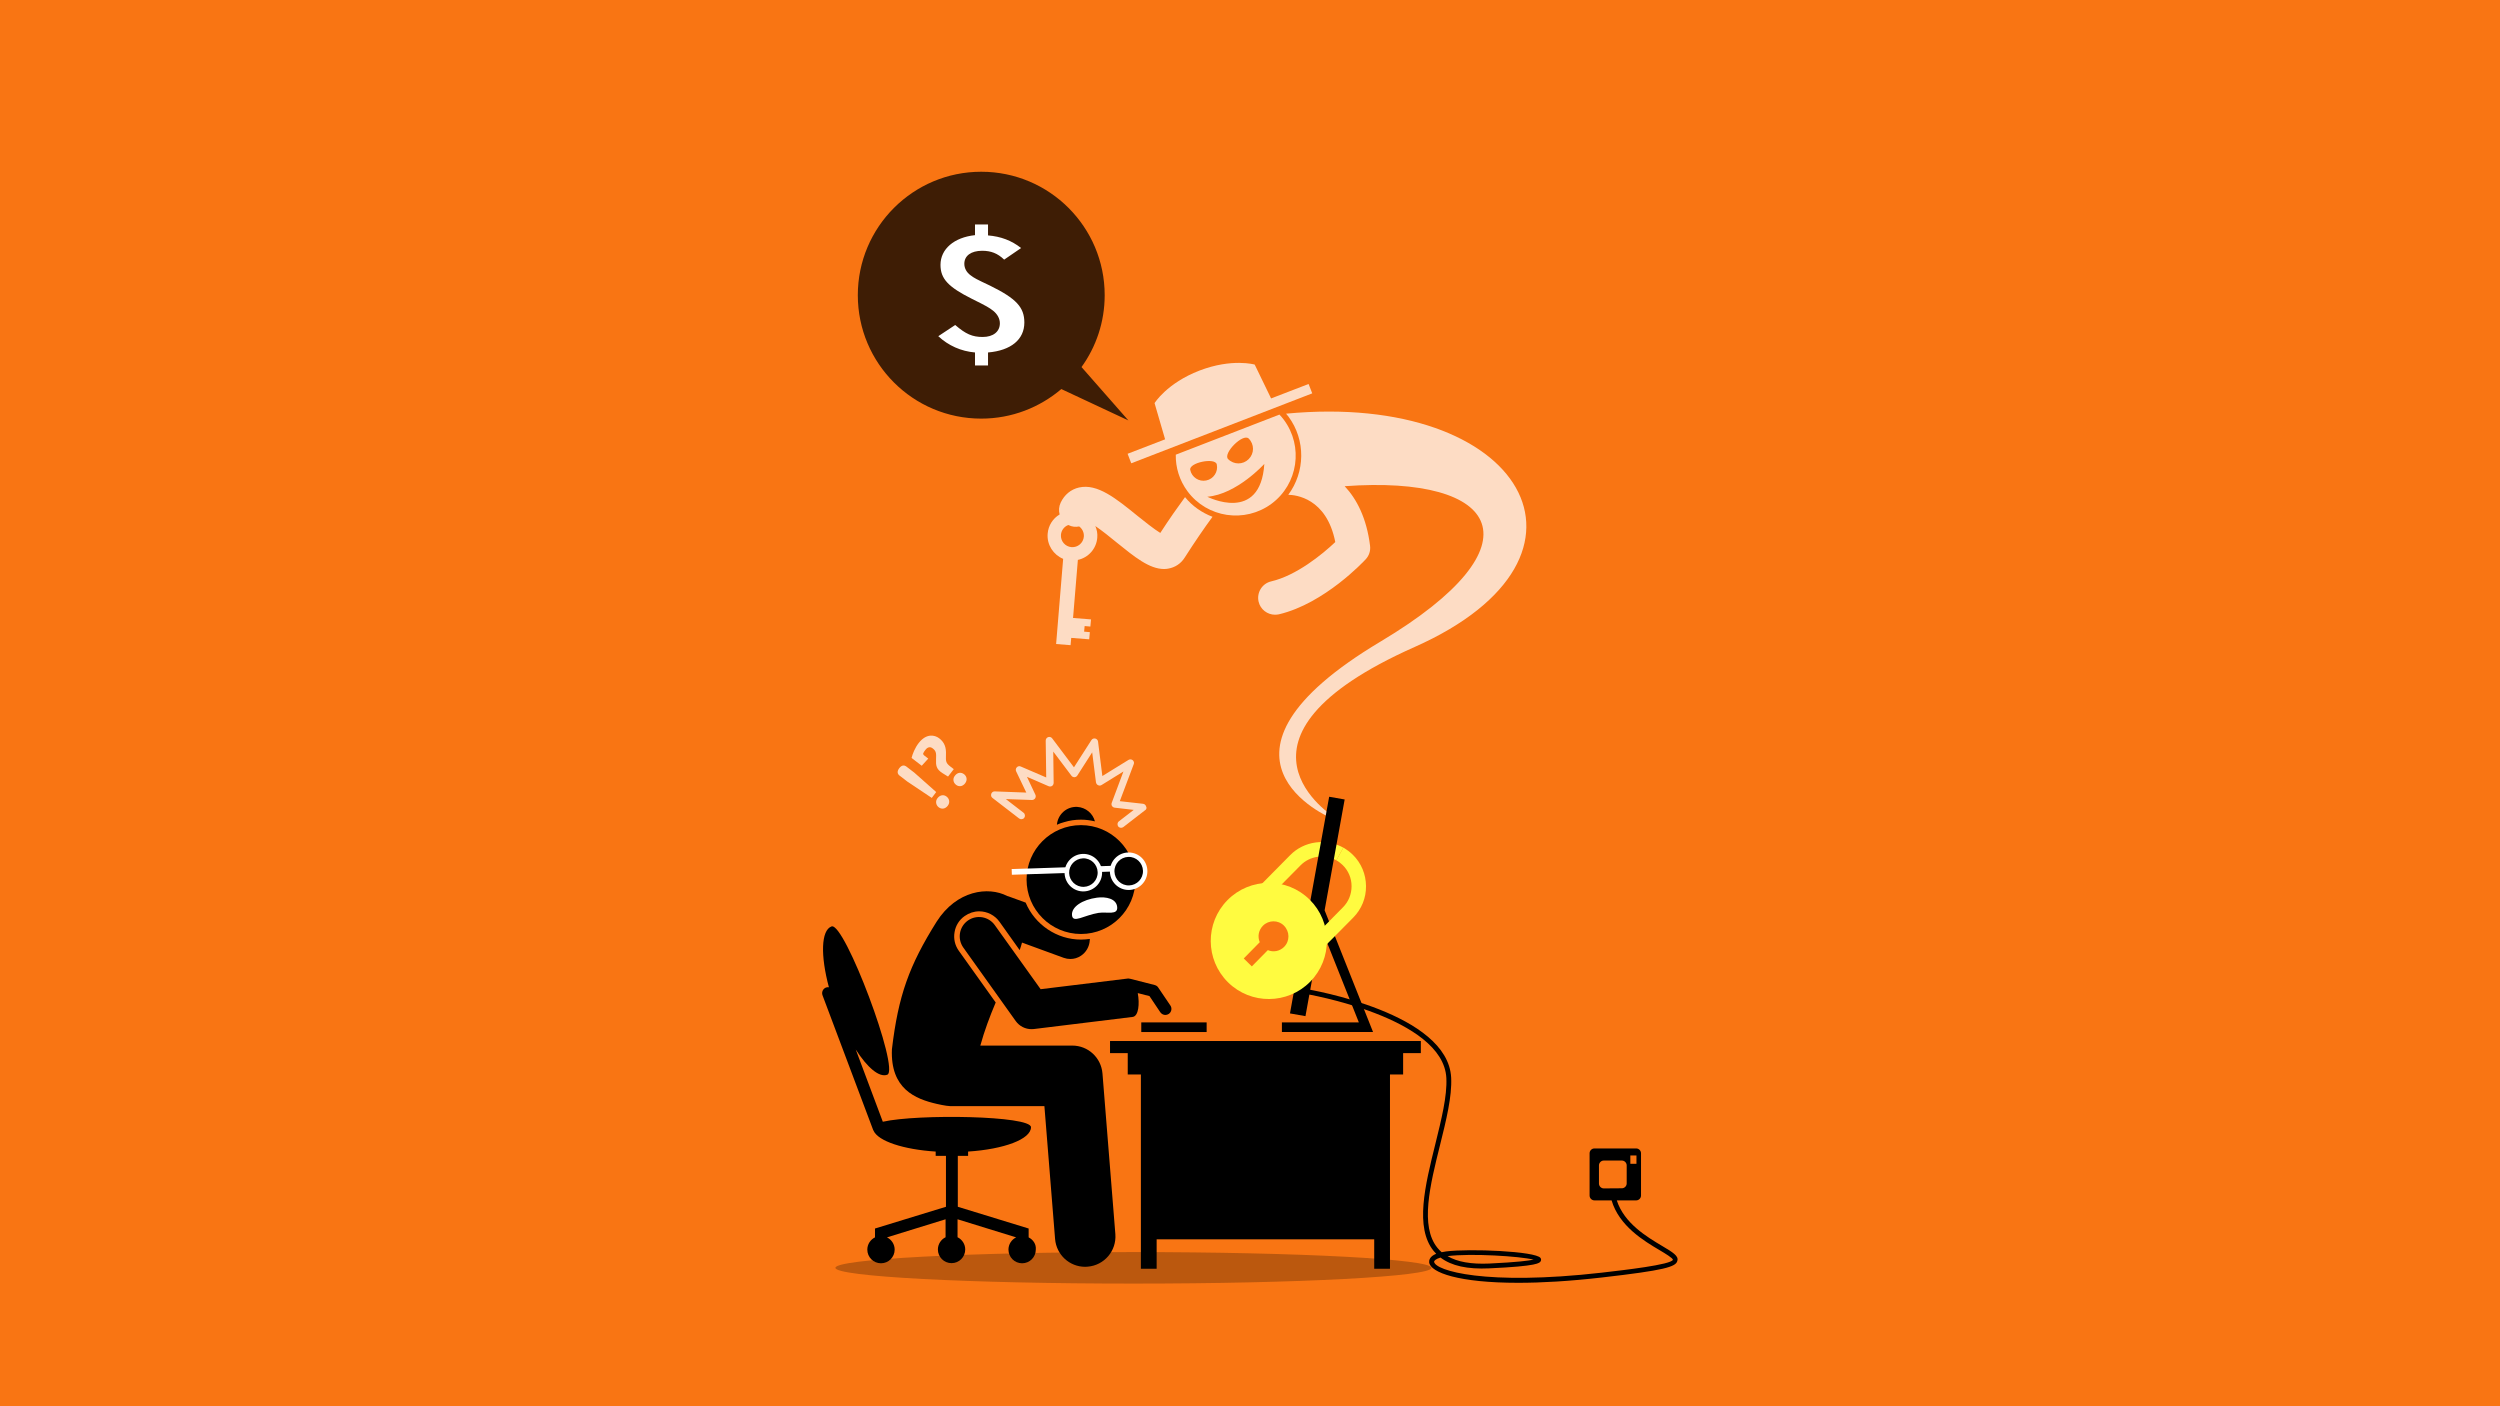
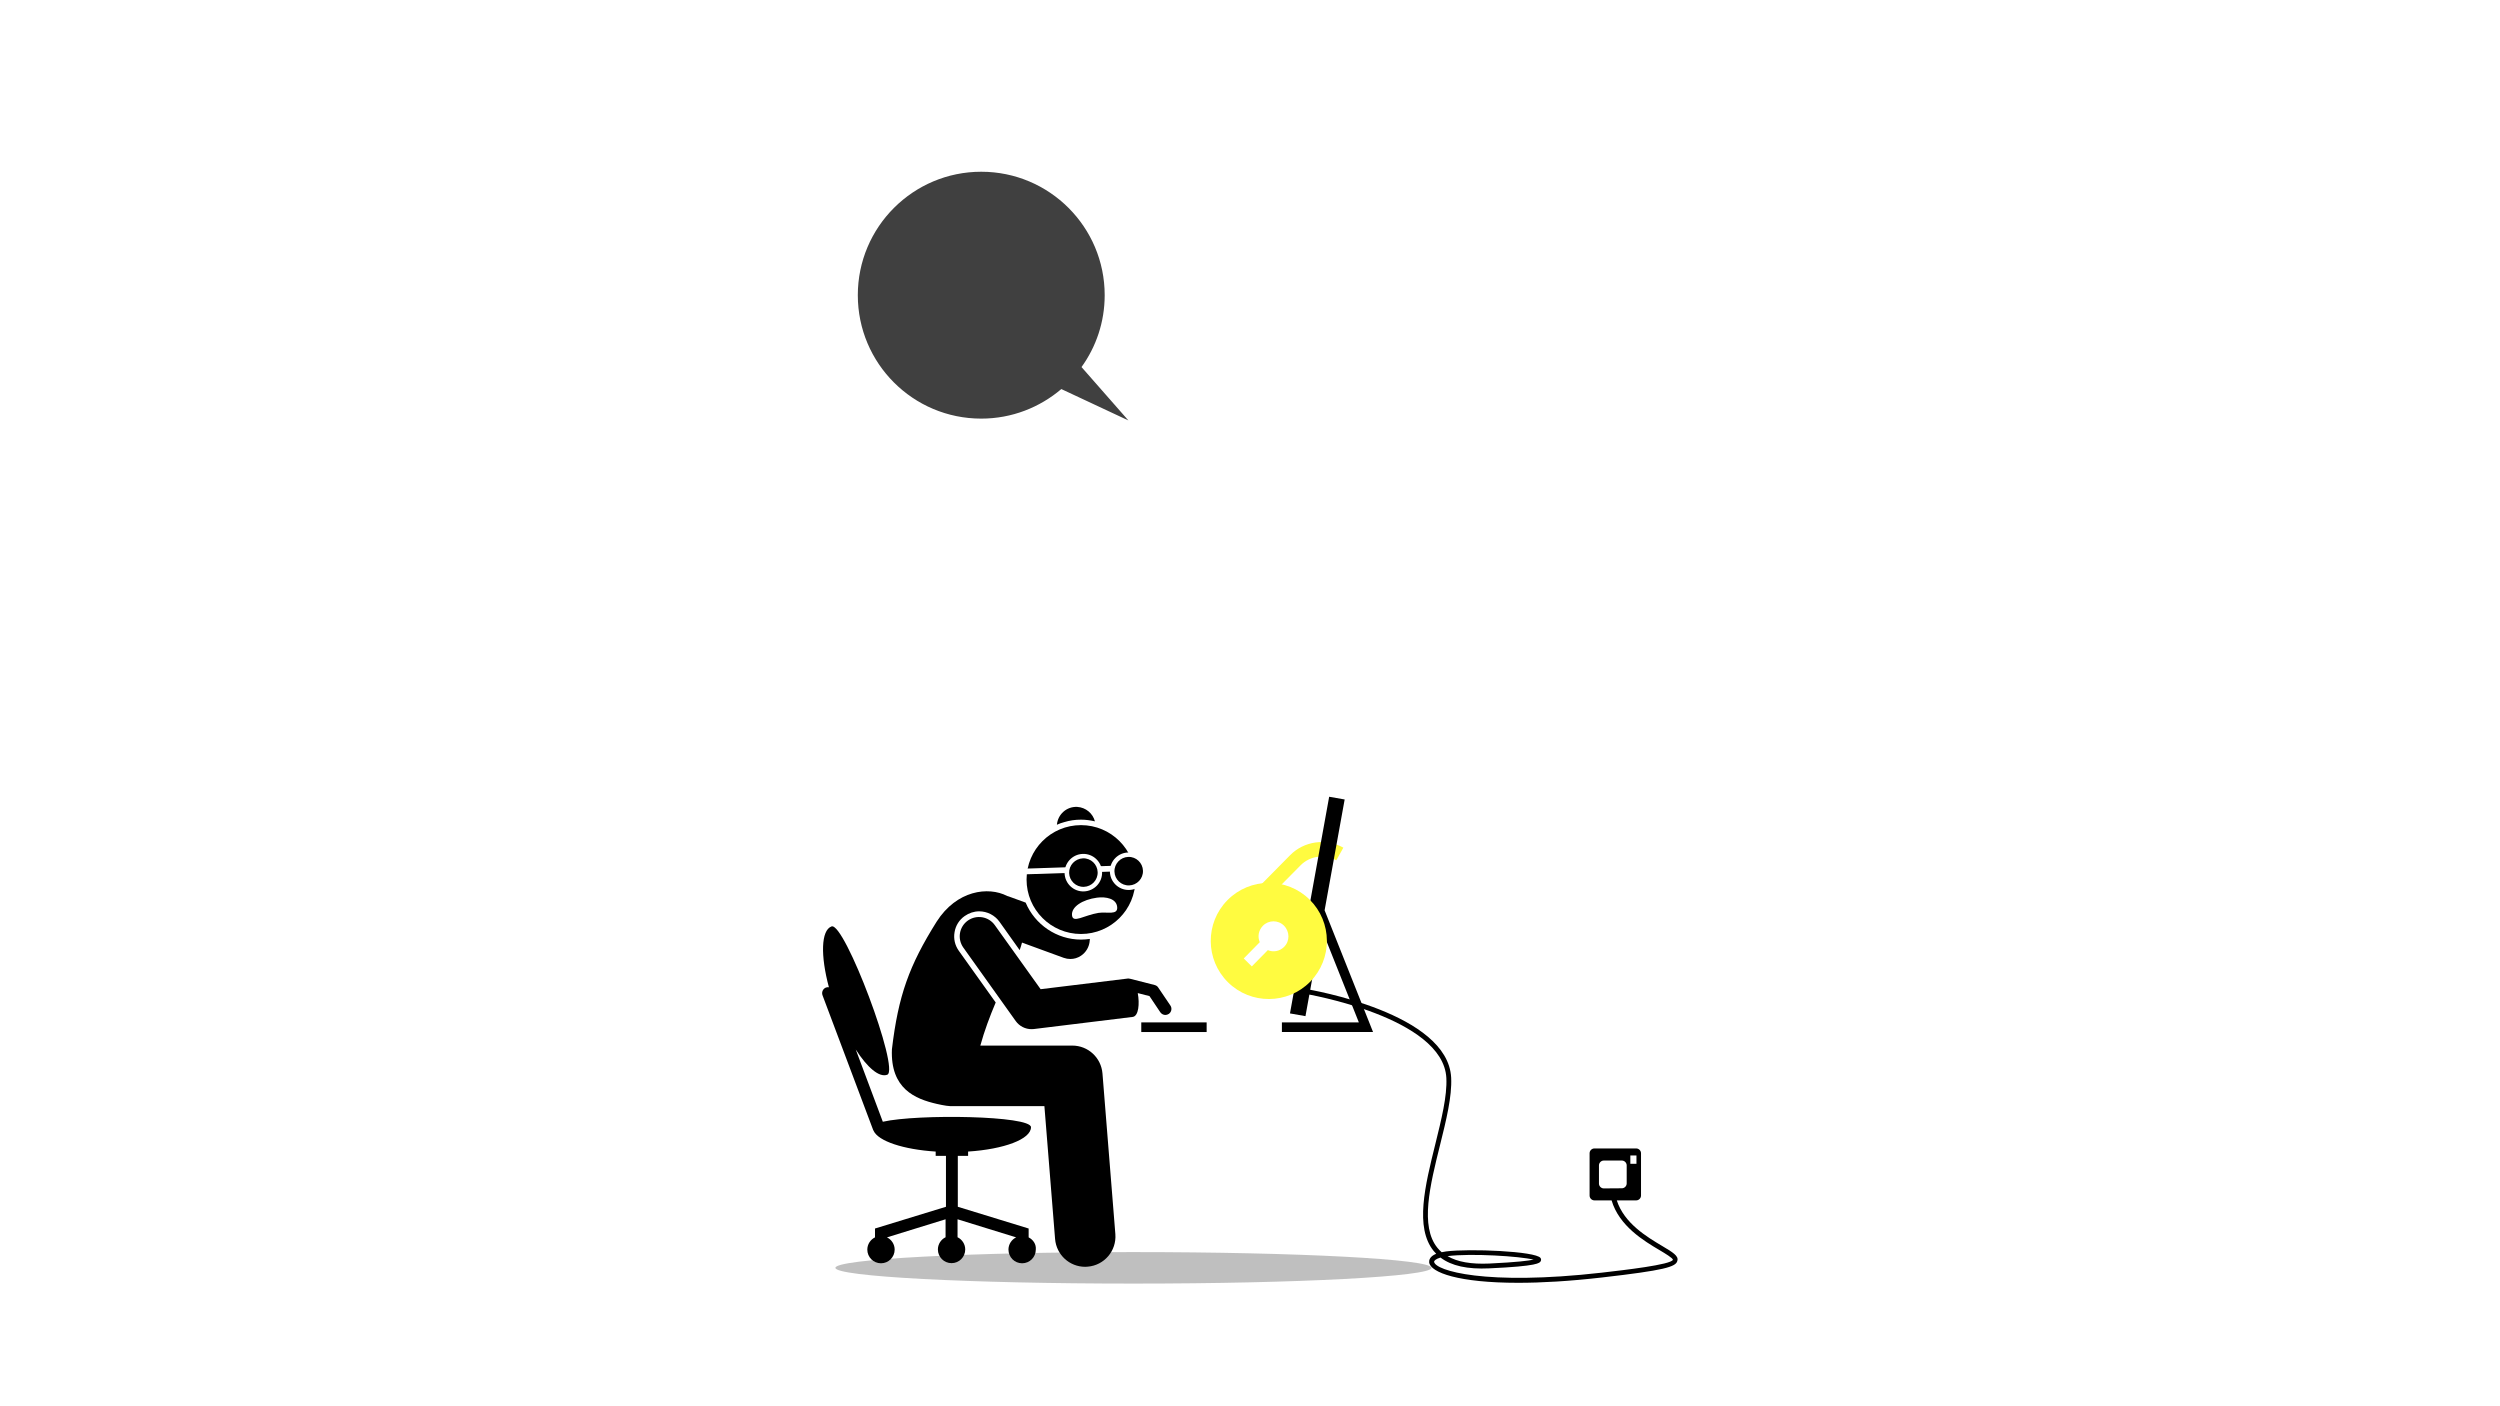
<svg xmlns="http://www.w3.org/2000/svg" version="1.1" id="Layer_1" x="0px" y="0px" viewBox="0 0 1920 1080" style="enable-background:new 0 0 1920 1080;" xml:space="preserve">
  <style type="text/css"> .st0{fill:#F97513;} .st1{opacity:0.25;enable-background:new ;} .st2{opacity:0.75;} .st3{fill:#FFFFFF;} .st4{opacity:0.75;fill:#FFFFFF;enable-background:new ;} .st5{opacity:0.75;enable-background:new ;} .st6{fill:#FFFB40;} </style>
-   <rect y="-97.7" class="st0" width="1923.2" height="1282.1" />
  <g>
    <ellipse class="st1" cx="870.5" cy="973.7" rx="228.9" ry="12.1" />
    <g>
      <g>
        <path d="M830.2,629.5c3.7,0,7.2,0.5,10.7,1.3c-1.6-6.1-7-10.7-13.6-11.1c-8.1-0.4-14.9,5.7-15.6,13.7c1.8-0.8,3.6-1.5,5.6-2 C821.5,630.1,825.8,629.5,830.2,629.5z" />
        <path d="M733.1,715.9c0.8-5,3.6-9.5,7.8-12.4c3.3-2.3,7.1-3.6,11.1-3.6c6.2,0,12,3,15.6,8l15.5,21.8c0.7-1.9,1.3-3.9,1.8-5.8 l32,11.7c1.7,0.6,3.4,0.9,5.1,0.9c2.9,0,5.7-0.8,8.2-2.5c3.9-2.6,6.4-6.9,6.7-11.6l0.1-1.3c-2.2,0.3-4.5,0.5-6.8,0.5 c-18.6,0-35.4-11.5-42.5-28.4l-12.9-4.7c-0.4-0.2-0.8-0.3-1.3-0.4c-14.5-7.5-38.8-4.4-54.2,19.8c-21,33.5-29.4,56.6-34.3,97.9 c-1.3,30.4,17.9,38.2,34.5,42c5.3,1.2,9.7,2,13.4,1.7c0,0,0,0,0.1,0h69.1l8.2,102c1,12.2,11.1,21.4,23.1,21.4 c0.6,0,1.2,0,1.9-0.1c12.8-1,22.3-12.2,21.3-25l-9.9-123.4c-1-12.1-11-21.4-23.2-21.4h-70.6c3.1-11.3,7.3-22.5,11.8-33.1 l-28.4-39.8C733.4,726,732.2,721,733.1,715.9z" />
        <ellipse cx="830.2" cy="675.5" rx="41.8" ry="41.8" />
        <path d="M889.5,758.4c-0.6-1-1.6-1.6-2.7-1.9l-18.8-4.8c-0.1,0-0.1,0-0.2,0c-0.5-0.2-1-0.2-1.5-0.2l-67.1,8.2L764,710.5 c-4.8-6.7-14-8.2-20.7-3.5c-6.7,4.8-8.2,14-3.5,20.7l40.3,56.5c2.8,3.9,7.3,6.2,12.1,6.2c0.6,0,1.2,0,1.8-0.1l75.9-9.3 c4.6-0.6,5.4-10.2,3.9-18.3l9,2.3l8.3,12.4c0.9,1.3,2.4,2.1,3.9,2.1c0.9,0,1.8-0.3,2.6-0.8c2.1-1.4,2.7-4.3,1.3-6.4L889.5,758.4z " />
      </g>
      <path d="M790,950.3v-6.8l-54.4-16.7v-39.1h7.9v-3.3c27.6-1.8,48.3-9.5,48.3-18.7c0-8.9-86.9-10.3-113.8-4.2L657.2,806 c8.9,13.9,18,21.7,24.2,19.4c9.9-3.7-32.9-117.7-42.8-113.9c-8.1,3-8.5,22.5-2,46.7c-0.7-0.1-1.5,0-2.2,0.2 c-2.4,0.9-3.6,3.6-2.7,6l38.8,103.2c0.1,0.3,0.2,0.5,0.4,0.8c3.6,8,22.9,14.4,47.7,16v3.3h7.9v39.1L672,943.5v6.8 c-3.5,1.7-5.9,5.3-5.9,9.4c0,5.8,4.7,10.5,10.5,10.5s10.5-4.7,10.5-10.5c0-4.1-2.4-7.7-5.9-9.4l45-13.9v13.8 c-3.5,1.7-5.9,5.3-5.9,9.4c0,5.8,4.7,10.5,10.5,10.5s10.5-4.7,10.5-10.5c0-4.1-2.4-7.7-5.9-9.4v-13.8l45,13.9 c-3.5,1.7-5.9,5.3-5.9,9.4c0,5.8,4.7,10.5,10.5,10.5s10.5-4.7,10.5-10.5C795.9,955.6,793.5,952.1,790,950.3z" />
      <g class="st2">
        <path class="st3" d="M720,613c2-2.6,4.9-2.9,7-1.2c2.1,1.6,2.8,4.5,0.9,7c-2.1,2.7-5,2.8-7.1,1.1 C718.8,618.3,718.2,615.3,720,613z M690.8,595.6c-1.5-1.2-2.1-3-0.2-5.6c2-2.6,3.9-2.5,5.6-1.2l6,4.6l16.8,14.9l-3.4,4.5 l-18.7-12.5L690.8,595.6z" />
        <path class="st3" d="M710.8,575.8c-0.7,0.9-1.4,1.8-1.7,2.6c-0.3,0.6,0,1.2,0.7,1.8l3.1,2.4l-5,5.5l-7.8-6 c0.7-3,2.6-7.8,5.5-11.5c5.7-7.3,12-6.4,15.7-3.6c4,3.1,5.5,6.8,5.2,12.8c-0.2,5,0,6.3,3.4,8.9l2.6,2l-4.4,5.7l-4.2-2.6 c-4.9-3.1-5.2-5.9-5-10.9c0.1-3.6,0.4-5.9-2.4-8C714.5,573.2,712.4,573.7,710.8,575.8z M733.4,595.7c2-2.6,4.8-2.8,7-1.1 c2,1.5,2.8,4.4,0.8,7s-4.9,2.8-7,1.1C732,601,731.5,598,733.4,595.7z" />
      </g>
      <rect x="776.6" y="665.4" transform="matrix(1 -3.240179e-02 3.240179e-02 1 -21.197 27.175)" class="st3" width="102.5" height="4.4" />
      <g>
        <g>
          <ellipse class="st3" cx="866.8" cy="669.1" rx="14.4" ry="14.4" />
          <path d="M855.9,669.4c0.2,6,5.2,10.8,11.3,10.6c6-0.2,10.8-5.2,10.6-11.3c-0.2-6-5.2-10.8-11.3-10.6 C860.5,658.3,855.7,663.4,855.9,669.4z" />
        </g>
        <g>
          <path class="st3" d="M817.6,670.7c0.3,7.9,6.9,14.2,14.9,13.9c7.9-0.3,14.2-6.9,13.9-14.9c-0.3-7.9-6.9-14.2-14.9-13.9 C823.6,656.1,817.4,662.7,817.6,670.7z" />
          <path d="M821.1,670.5c0.2,6,5.2,10.8,11.3,10.6c6-0.2,10.8-5.2,10.6-11.3c-0.2-6-5.2-10.8-11.3-10.6 C825.6,659.5,820.9,664.5,821.1,670.5z" />
        </g>
      </g>
      <path class="st3" d="M858,696.6c-0.6-6.5-8.6-8.1-15.5-7.2c-11.1,1.5-19.8,7-19.2,13.5s9.2,0,20.3-1.8 C850.3,700.1,858.6,703.1,858,696.6z" />
      <path class="st4" d="M879.7,622.1c0,0-0.1,0.1-0.2,0.1l-16.8,13c-1.2,0.9-3,0.7-3.9-0.5s-0.7-3,0.5-3.9l11.4-8.8l-14.6-1.7 c-0.9-0.1-1.6-0.6-2.1-1.3c-0.4-0.7-0.5-1.6-0.2-2.4l9-24.1L846,602.9c-0.8,0.5-1.8,0.6-2.7,0.1c-0.9-0.4-1.4-1.2-1.6-2.2l-2.9-23 l-11.4,17.8c-0.5,0.8-1.3,1.2-2.2,1.3c-0.9,0-1.8-0.4-2.3-1.1l-14-18.6l0.3,24c0,0.9-0.4,1.8-1.2,2.4c-0.8,0.5-1.8,0.6-2.7,0.2 l-16.6-7.2l6.5,13.8c0.4,0.9,0.3,1.9-0.2,2.7s-1.5,1.3-2.4,1.3l-20.1-0.7l13.6,10.5c1.2,0.9,1.4,2.7,0.5,3.9s-2.7,1.4-3.9,0.5 l-20.5-15.8c-1-0.7-1.3-2-0.9-3.2c0.4-1.1,1.5-1.9,2.7-1.8l24.2,0.9l-7.8-16.3c-0.5-1-0.3-2.3,0.5-3.1c0.8-0.9,2-1.1,3.1-0.6 l19.5,8.4l-0.4-28.3c0-1.2,0.7-2.3,1.9-2.7c1.1-0.4,2.4,0,3.1,1l16.7,22.2l13.4-20.9c0.6-1,1.8-1.5,3-1.2c1.1,0.3,2,1.2,2.1,2.4 l3.3,26.4l20.1-12.4c1-0.6,2.3-0.5,3.2,0.2c0.9,0.8,1.3,2,0.8,3.1L860,615.3l17.8,2c1.1,0.1,2.1,0.9,2.4,2 C880.8,620.3,880.5,621.4,879.7,622.1z" />
    </g>
    <g>
      <g class="st2">
        <path class="st3" d="M910.1,381.8c-5.5,7.5-12,16.7-19,27.5c-4.9-3-12.5-9.1-17.5-13.1c-16.5-13.4-30.8-25-44.9-21.8 c-6.2,1.4-11.2,5.5-14.1,11.6c-1.4,3-1.6,6.2-0.8,9.1c-5.1,3-8.7,8.4-9.2,14.8c-0.7,8.5,4.4,16.2,11.9,19.3l-5.4,65.4l11.1,0.9 l0.5-5.6l13.8,1.1l0.5-5.5l-4.4-0.4l0.4-4.3l4.4,0.4l0.5-5.5l-13.8-1.1l3.7-44.6c8-1.7,14.2-8.5,14.9-17c0.3-3.2-0.3-6.3-1.5-9 c5.3,3.6,11.6,8.7,16.1,12.4c14.1,11.4,25.4,20.6,36.7,20.6c1.1,0,2.2-0.1,3.2-0.3c5.2-0.9,9.7-3.8,12.6-8.4 c8-12.5,15.3-23.1,21.4-31.4C923.1,393.8,915.7,388.7,910.1,381.8z M822.9,420.2c-4.9-0.4-8.5-4.7-8.1-9.5 c0.3-3.5,2.6-6.4,5.7-7.5c0.1,0,0.1,0.1,0.2,0.1c2.6,1.3,5.4,1.6,8.1,1c2.4,1.8,3.8,4.6,3.6,7.8C832,417,827.7,420.6,822.9,420.2 z" />
        <path class="st3" d="M987.7,317.7c0.6,0.7,1.2,1.5,1.8,2.2c13.5,18.2,12.8,42.7-0.1,60.1c5.3,0.1,29.4,2.2,36.1,36.3 c-10,9.5-29.9,25.7-49.2,30.2c-7,1.6-11.3,8.6-9.7,15.6c1.4,6,6.8,10,12.6,10c1,0,2-0.1,3-0.3c35.1-8.3,65.4-40.9,66.7-42.3 c2.6-2.8,3.8-6.6,3.3-10.4c-2.6-21-10.1-35.7-19.5-45.7c119.5-8.7,151.9,45,27.6,119.3c-149.3,89.1-37.9,135.6-37.9,135.6 l2.4-0.7c0,0-97.2-60.1,61.6-130.7C1243.7,427,1169.5,300.4,987.7,317.7z" />
        <path class="st3" d="M986,322.4c-1.1-1.4-2.2-2.8-3.4-4L903,349.2c-0.2,9.8,2.8,19.7,9,28.1c15.1,20.4,44,24.7,64.5,9.6 C996.9,371.8,1001.2,342.9,986,322.4z M959,336.8c4.4,4.4,4.4,11.4,0,15.8s-11.4,4.4-15.8,0C938.9,348.3,954.6,332.5,959,336.8z M914.1,360.9c-1.2-5.6,19.3-9.8,20.4-4.2c1.2,5.6-2.5,11.2-8.1,12.3C920.8,370.2,915.2,366.5,914.1,360.9z M927.2,381.5 c22.7-1.9,43.8-25.2,43.8-25.2C968,402.4,927.2,381.5,927.2,381.5z" />
-         <path class="st3" d="M868.8,355.8l139-53.7l-2.8-7.2L976.2,306l-12.6-26c0,0-17.3-5-42.4,4.6c-25.1,9.7-34.5,25-34.5,25l8.1,27.8 L866,348.5L868.8,355.8z" />
      </g>
      <g>
        <path class="st5" d="M866.6,322.9l-36-41c11.2-15.5,17.8-34.6,17.8-55.2c0-52.3-42.4-94.8-94.8-94.8c-52.3,0-94.8,42.4-94.8,94.8 s42.4,94.8,94.8,94.8c23.5,0,44.9-8.6,61.5-22.7L866.6,322.9z" />
        <g>
-           <path class="st3" d="M758.8,172.6v8.2c9.8,0.8,18.1,3.9,25.4,9.7l-13,8.9c-5.1-4.9-10.2-6.8-16.9-6.8c-8.5,0-13.7,3.8-13.7,10 c0,3.4,1.7,6.6,4.9,8.9c2.8,2.1,4.1,2.8,14.9,7.9c20.1,9.9,26.3,16.6,26.3,28.3c0,13-10.2,21.5-27.9,23v10h-10v-10 c-10.7-0.9-20.5-5.3-28.2-12.5l13-8.6c8.1,7,13.2,9.2,21.1,9.2c8.1,0,13.2-4.1,13.2-10.5c0-3.6-1.9-7-5.1-9.6 c-3.2-2.5-5.1-3.6-16.2-9.1c-18.4-9.2-24.3-15.5-24.3-26.2c0-12.1,10.4-21.1,26.5-22.8v-8.2h10V172.6z" />
-         </g>
+           </g>
      </g>
    </g>
    <g>
      <g>
        <path class="st6" d="M1010.5,725.9l-44.5-44l24.8-25.1c10.7-10.9,27.6-13.2,40.9-5.8l-5.4,9.7c-9-5-20.3-3.4-27.5,3.9l-17,17.2 l36.6,36.1L1010.5,725.9z" />
      </g>
-       <path d="M1091.2,799.5H852.5v9.3h13.6v16.4h10.1v149.2h12.1v-22.6h167.1v22.6h12.1V825.2h10.1v-16.4h13.6L1091.2,799.5 L1091.2,799.5z" />
      <g>
        <rect x="876.5" y="785.2" width="50.2" height="7.4" />
      </g>
      <g>
        <path d="M1276.7,957c-12.1-7.2-29.3-17.5-35-35.1h14.9c2,0,3.7-1.7,3.7-3.7v-32.5c0-2-1.7-3.7-3.7-3.7h-32.1 c-2,0-3.7,1.7-3.7,3.7v32.5c0,2,1.7,3.7,3.7,3.7h13.2c5.8,19.7,24.8,31.1,37,38.3c4.2,2.5,10,6,10.1,7.3 c-1.4,3.8-37.3,7.9-54.6,9.9c-89.7,10.2-127.9-1.6-128.8-8.3c-0.1-0.8,1.2-2.2,4.9-3.3c8.4,6.4,20.7,9.1,37.4,8.3 c37.7-1.7,38.8-4.1,39.6-5.6c0.4-0.8,0.3-1.7-0.2-2.4c-3.8-5.2-54.8-7.3-72.5-5c-1.2,0.2-2.4,0.4-3.4,0.6c-1.2-1-2.2-2.1-3.2-3.3 c-13.6-16.6-5.7-48.2,1.9-78.8c4.8-19.3,9.3-37.5,8.6-51.9c-2.5-49.7-107.3-67.4-111.8-68.2l-0.6,3.7 c1.1,0.2,106.3,17.9,108.7,64.7c0.7,13.9-3.8,31.8-8.5,50.9c-7.8,31.5-15.9,64-1.2,82c0.6,0.7,1.3,1.5,1.9,2.1 c-5.2,2.1-5.5,5.1-5.4,6.6c1,7.9,22.9,15.7,68.3,15.7c17.8,0,39.3-1.2,64.5-4.1c47.9-5.5,56.8-8.1,57.8-12.8 C1289.4,964.6,1284.6,961.7,1276.7,957z M1252.1,887.4h4.7v6.4h-4.7V887.4z M1231.7,912.7c-2,0-3.7-1.7-3.7-3.7v-14 c0-2,1.7-3.7,3.7-3.7h13.9c2,0,3.7,1.7,3.7,3.7v13.9c0,2-1.7,3.7-3.7,3.7L1231.7,912.7L1231.7,912.7z M1177.8,967.4 c-3.8,0.8-12.7,2-34,3c-13.9,0.6-24.5-1.2-32.1-5.7C1130,962.4,1167.3,964.8,1177.8,967.4z" />
      </g>
      <g>
        <polygon points="1017.3,699.1 1032.7,614 1020.8,611.9 990.7,778.3 1002.6,780.4 1014.8,712.9 1043.6,785.2 984.5,785.2 984.5,792.6 1054.5,792.6 " />
      </g>
      <g>
        <path class="st6" d="M1005.8,690.9c-17.5-17.3-45.8-17.1-63.1,0.4s-17.1,45.8,0.4,63.1s45.8,17.1,63.1-0.4 C1023.5,736.4,1023.3,708.2,1005.8,690.9z M986.2,727.2c-3.4,3.4-8.3,4.3-12.5,2.5l-12.3,12.5l-6.2-6.1l12.3-12.5 c-1.8-4.2-1-9.1,2.4-12.6c4.4-4.5,11.7-4.6,16.2-0.1C990.6,715.5,990.7,722.7,986.2,727.2z" />
      </g>
      <g>
-         <path class="st6" d="M1018.4,725.8l-7.9-7.8l20.9-21.2c4.3-4.3,6.6-10.1,6.6-16.2c0-6.1-2.4-11.9-6.8-16.2 c-1.5-1.4-3.1-2.7-4.9-3.7l5.4-9.7c2.6,1.5,5.1,3.3,7.3,5.5c6.5,6.4,10,14.9,10.1,24s-3.4,17.7-9.8,24.2L1018.4,725.8z" />
-       </g>
+         </g>
    </g>
  </g>
</svg>